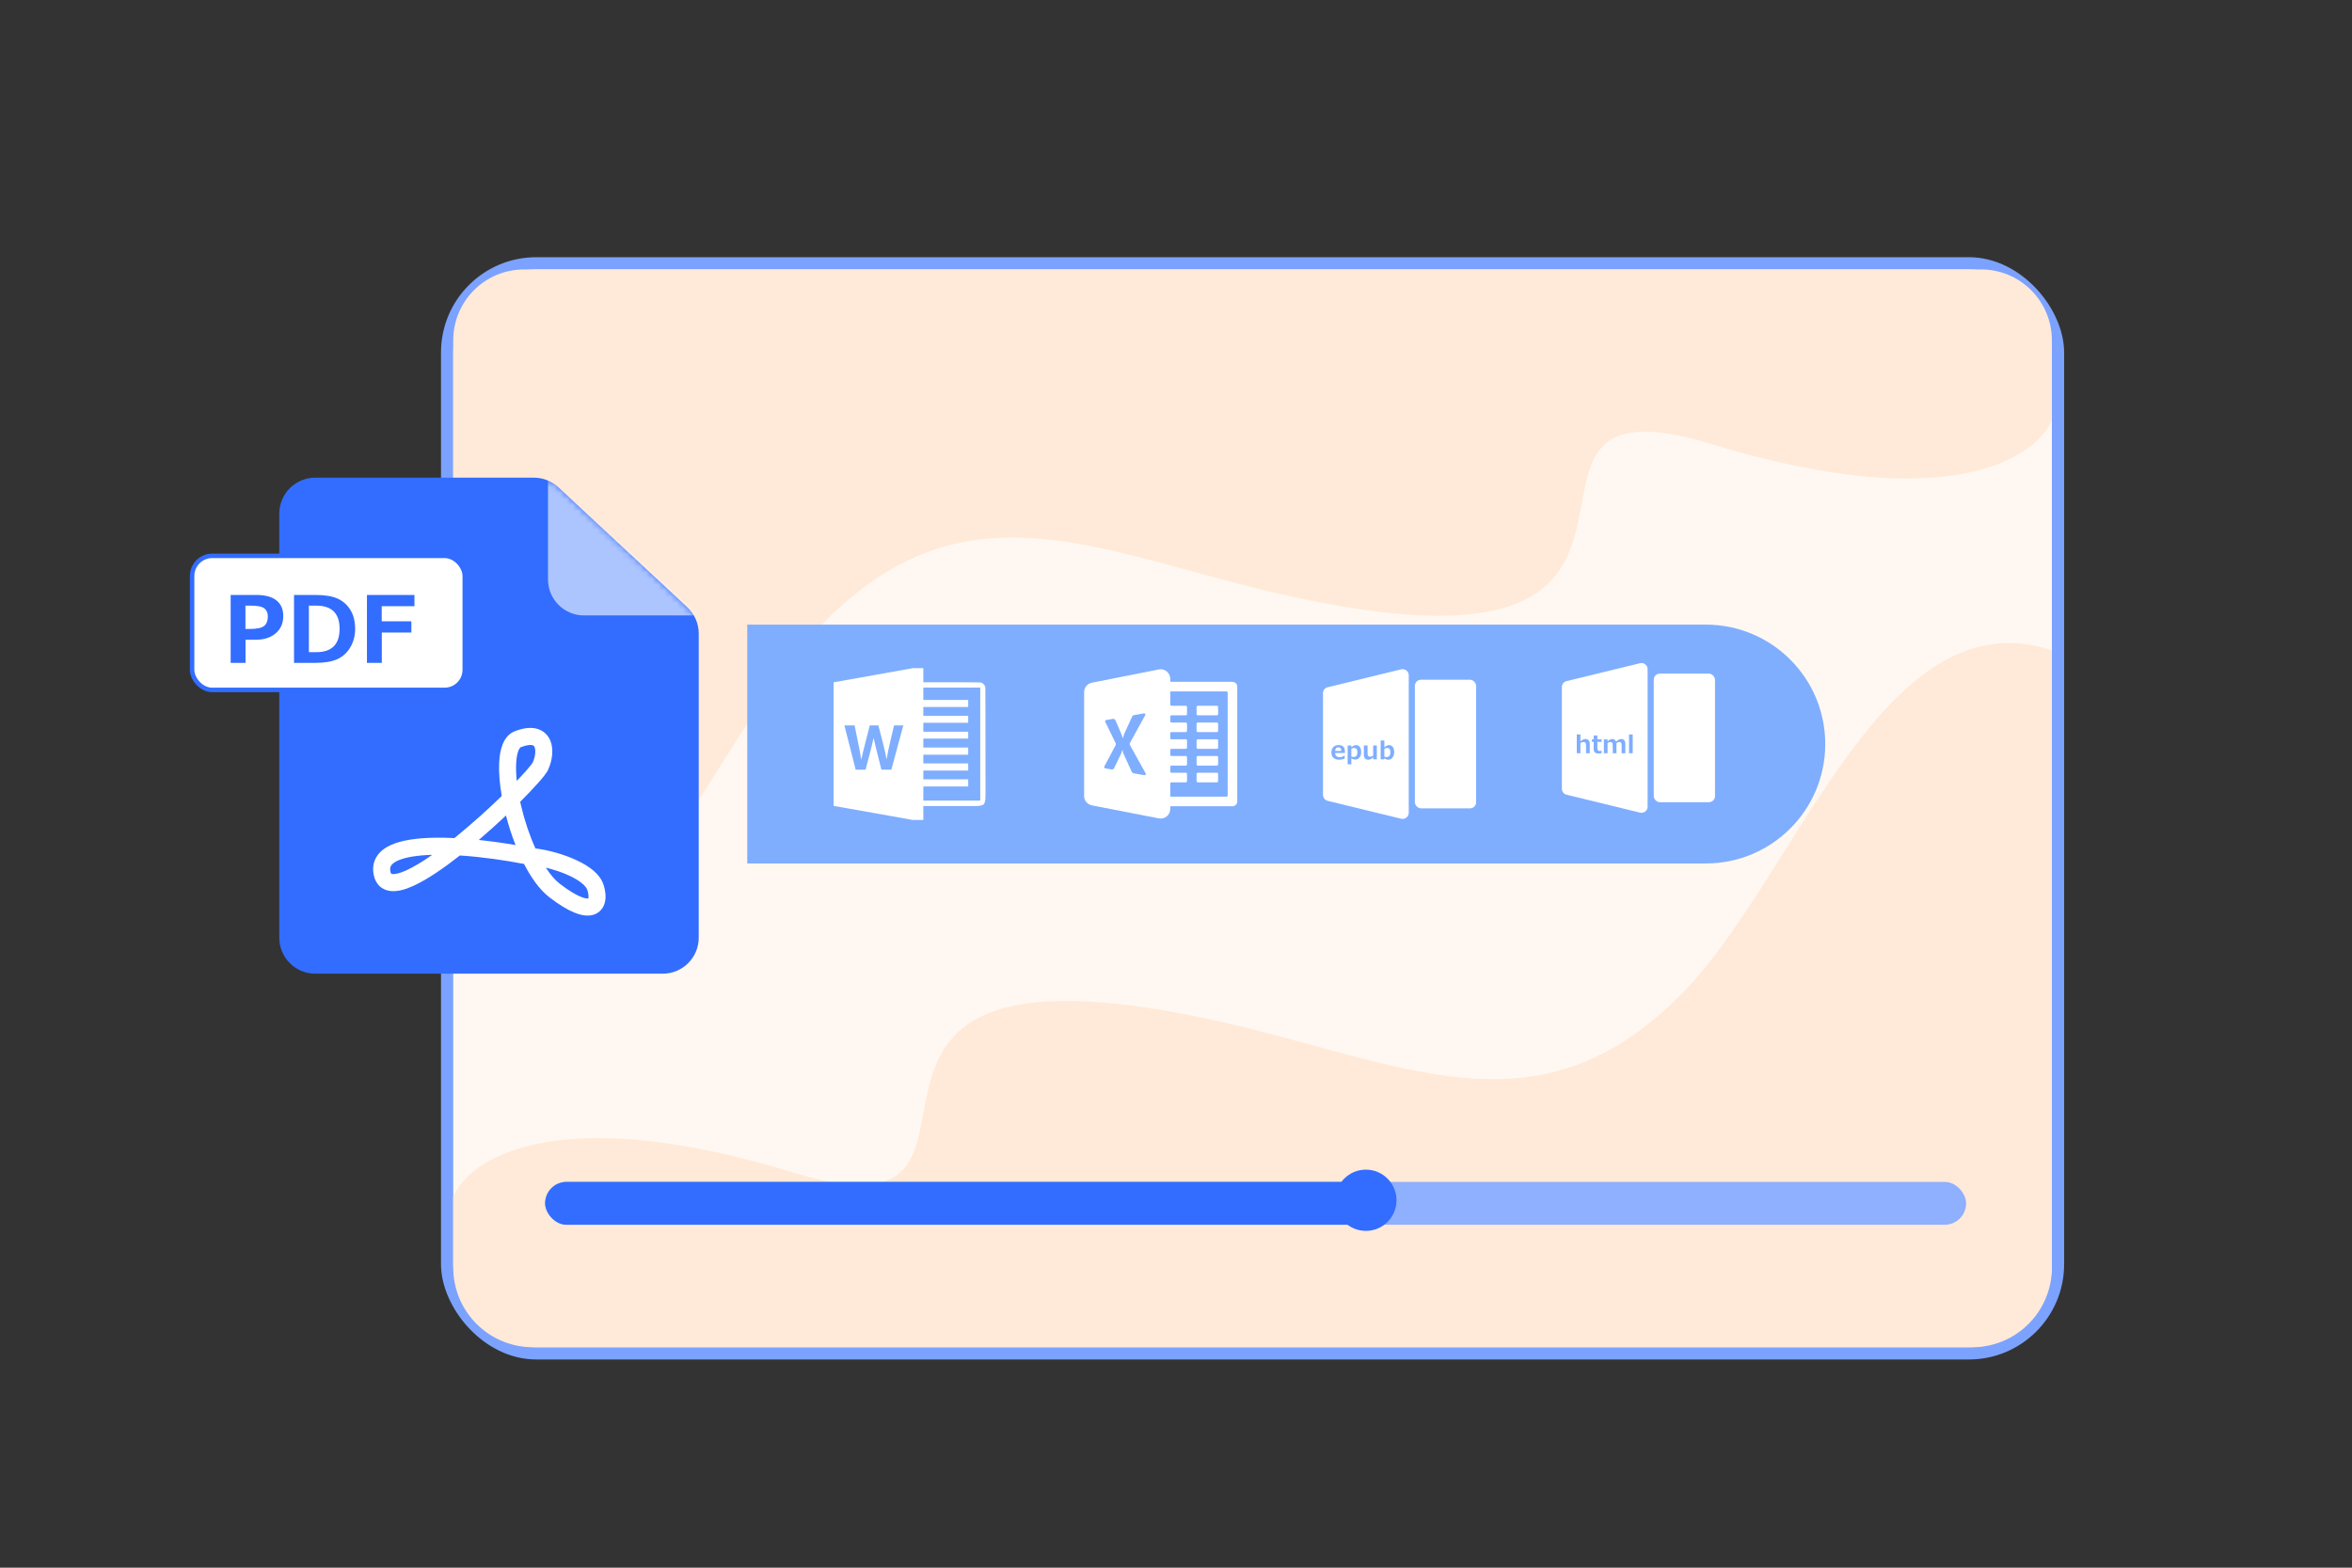
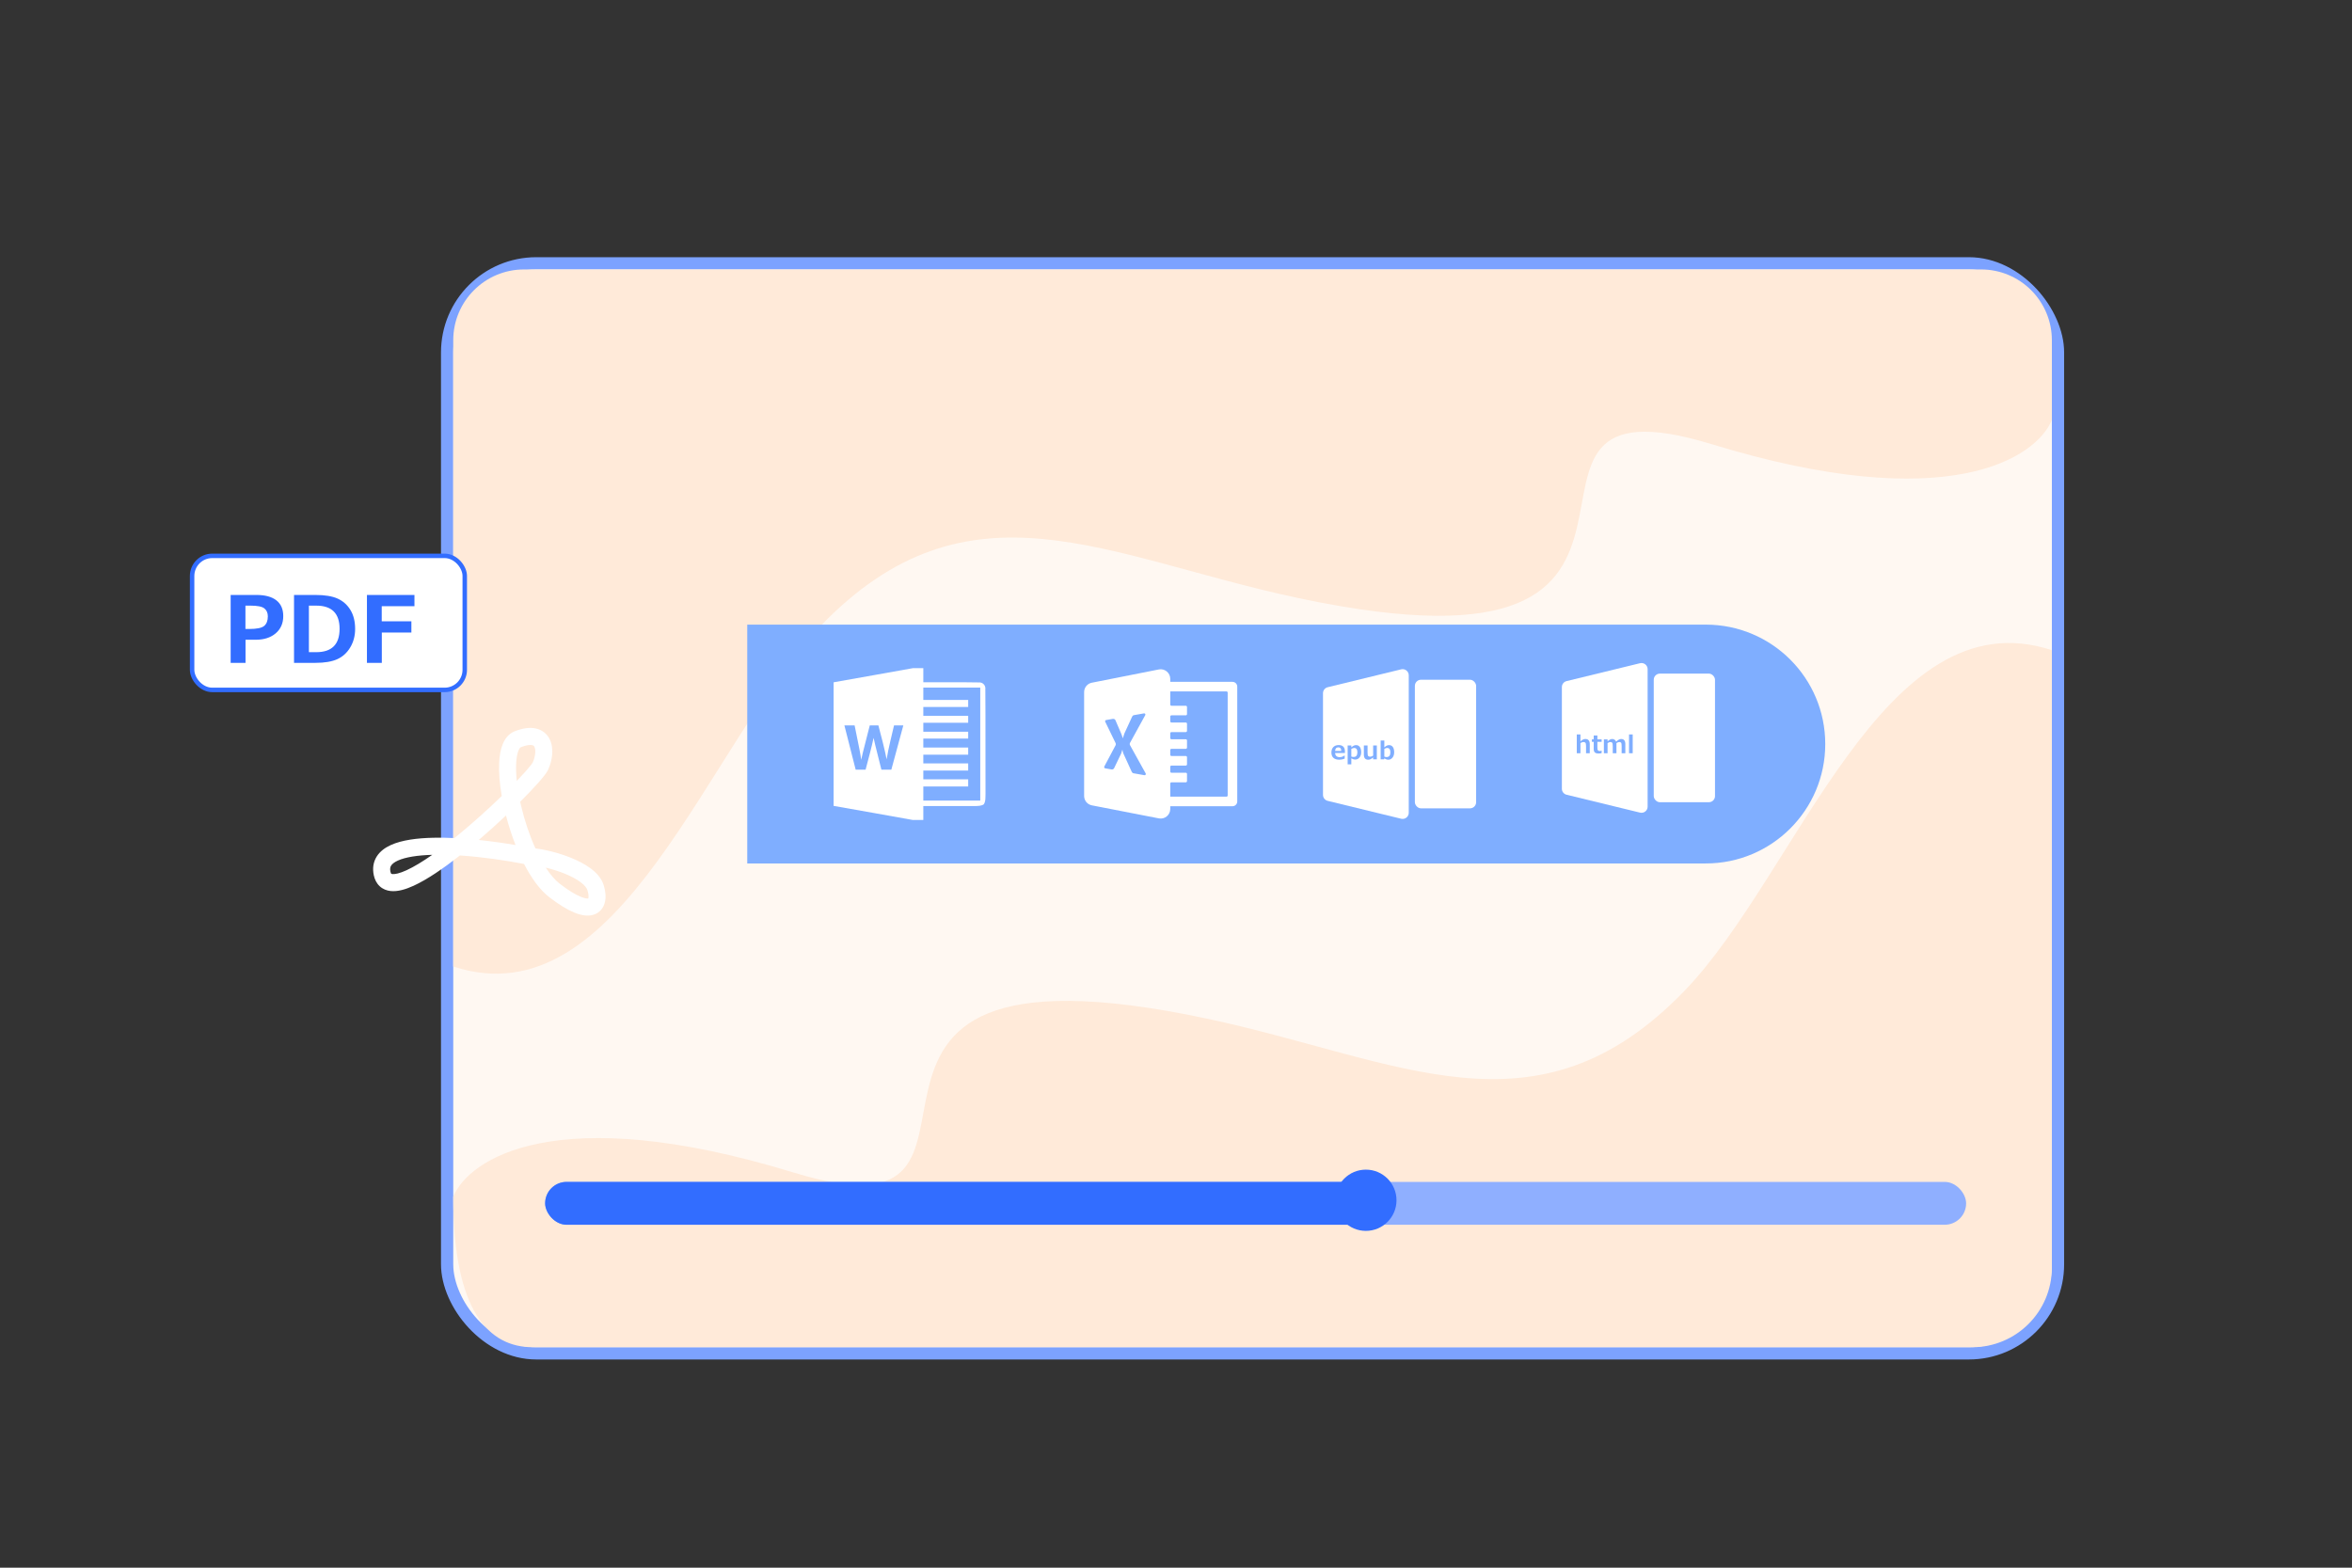
<svg xmlns="http://www.w3.org/2000/svg" width="384" height="256" viewBox="0 0 384 256" fill="none">
  <rect x="0" y="0" width="384" height="256" fill="#333333" stroke="none" />
  <rect x="73" y="43" width="263" height="178" rx="14.553" fill="#FFF8F2" stroke="#7CA2FF" stroke-width="2" />
  <path d="M74 55.558V157.827C101.5 166.861 115.5 121.33 134 102.179C158.186 77.14 180.5 90.977 212 97.67C285.748 113.342 237 59.538 279.5 72.547C318.229 84.402 332.5 74.715 335 68.572V55.558C335 49.175 329.825 44 323.442 44H85.558C79.175 44 74 49.175 74 55.558Z" fill="#FFEAD9" />
-   <path d="M335 207L335 106.173C307.5 97.139 293.5 142.67 275 161.821C250.814 186.86 228.5 173.024 197 166.33C123.252 150.658 172 204.462 129.5 191.453C90.771 179.598 76.5 189.285 74 195.428L74 207C74 214.18 79.82 220 87 220L322 220C329.18 220 335 214.18 335 207Z" fill="#FFEAD9" />
+   <path d="M335 207L335 106.173C307.5 97.139 293.5 142.67 275 161.821C250.814 186.86 228.5 173.024 197 166.33C123.252 150.658 172 204.462 129.5 191.453C90.771 179.598 76.5 189.285 74 195.428C74 214.18 79.82 220 87 220L322 220C329.18 220 335 214.18 335 207Z" fill="#FFEAD9" />
  <rect x="89" y="193" width="232" height="7" rx="3.5" fill="#8FAFFF" />
  <rect x="89" y="193" width="136" height="7" rx="3.5" fill="#326DFF" />
  <circle cx="223" cy="196" r="5" fill="#326DFF" />
-   <path fill-rule="evenodd" clip-rule="evenodd" d="M45.596 83.88C45.596 80.633 48.228 78 51.476 78H87.164C88.651 78 90.082 78.563 91.17 79.576L112.203 99.147C113.398 100.259 114.078 101.819 114.078 103.452V153.12C114.078 156.367 111.445 159 108.197 159L51.476 159C48.228 159 45.596 156.367 45.596 153.12V83.88Z" fill="#326DFF" />
  <mask id="mask0_3533_6227" style="mask-type:alpha" maskUnits="userSpaceOnUse" x="45" y="78" width="70" height="81">
-     <path fill-rule="evenodd" clip-rule="evenodd" d="M45.596 83.88C45.596 80.633 48.228 78 51.476 78H87.164C88.651 78 90.082 78.563 91.17 79.576L112.203 99.147C113.398 100.259 114.078 101.819 114.078 103.452V153.12C114.078 156.367 111.445 159 108.197 159L51.476 159C48.228 159 45.596 156.367 45.596 153.12V83.88Z" fill="white" />
-   </mask>
+     </mask>
  <g mask="url(#mask0_3533_6227)">
    <path opacity="0.6" fill-rule="evenodd" clip-rule="evenodd" d="M89.471 78L114.221 100.5H95.351C92.103 100.5 89.471 97.867 89.471 94.62V78Z" fill="white" />
  </g>
  <rect x="31.365" y="90.77" width="44.514" height="21.892" rx="3.284" fill="white" stroke="#326DFF" stroke-width="0.73" />
  <path d="M40.086 104.468V108.243H37.658V97.154H41.852C43.289 97.154 44.381 97.449 45.126 98.037C45.872 98.621 46.245 99.477 46.245 100.605C46.245 101.783 45.833 102.722 45.009 103.423C44.184 104.12 43.11 104.468 41.786 104.468H40.086ZM40.071 98.898V102.71H40.719C41.935 102.71 42.74 102.543 43.132 102.209C43.53 101.871 43.728 101.353 43.728 100.657C43.728 100.083 43.537 99.646 43.154 99.347C42.777 99.048 42.026 98.898 40.903 98.898H40.071ZM48.004 108.243V97.154H51.469C53.039 97.154 54.263 97.355 55.141 97.758C56.019 98.16 56.711 98.778 57.216 99.612C57.726 100.446 57.981 101.478 57.981 102.71C57.981 103.823 57.716 104.824 57.187 105.712C56.662 106.595 55.958 107.238 55.075 107.64C54.192 108.042 53 108.243 51.499 108.243H48.004ZM50.432 98.898V106.499H51.624C54.17 106.499 55.443 105.229 55.443 102.688C55.443 100.161 54.17 98.898 51.624 98.898H50.432ZM67.665 98.994H62.323V101.459H67.164V103.291H62.337V108.243H59.909V97.154H67.665V98.994Z" fill="#326DFF" />
  <path fill-rule="evenodd" clip-rule="evenodd" d="M94.78 146.429C93.953 146.084 92.834 145.426 91.387 144.312C90.625 143.726 89.855 142.828 89.112 141.687C90.074 141.917 91.129 142.237 92.134 142.64C93.16 143.052 94.075 143.526 94.763 144.036C95.472 144.562 95.804 145.023 95.909 145.366C96.102 145.994 96.112 146.429 96.065 146.654C96.059 146.682 96.053 146.703 96.047 146.719C95.927 146.739 95.548 146.748 94.78 146.429ZM96.032 146.756C96.032 146.756 96.032 146.756 96.032 146.755L96.032 146.756ZM87.419 138.548C89.007 138.735 91.187 139.26 93.164 140.053C94.32 140.517 95.469 141.095 96.413 141.795C97.336 142.48 98.206 143.385 98.562 144.545C98.83 145.418 98.964 146.368 98.781 147.233C98.583 148.167 97.988 149.041 96.889 149.377C95.918 149.674 94.818 149.46 93.718 149.003C92.584 148.531 91.251 147.718 89.697 146.523C88.096 145.291 86.706 143.308 85.56 141.083C82.575 140.499 78.747 139.935 75.085 139.696C72.42 141.792 69.745 143.628 67.522 144.645C66.264 145.219 64.937 145.635 63.759 145.501C63.131 145.43 62.502 145.197 61.986 144.714C61.474 144.236 61.178 143.612 61.032 142.945C60.79 141.836 60.933 140.782 61.502 139.874C62.047 139.004 62.895 138.408 63.811 137.992C65.616 137.173 68.122 136.859 70.747 136.802C71.851 136.777 73.008 136.798 74.187 136.855C74.328 136.741 74.469 136.627 74.611 136.511C77.194 134.402 79.771 132.065 81.917 129.984C81.576 128.014 81.417 126.133 81.497 124.533C81.551 123.435 81.722 122.39 82.076 121.519C82.43 120.65 83.037 119.802 84.042 119.412C85.283 118.93 86.427 118.742 87.431 118.947C88.5 119.167 89.275 119.807 89.717 120.665C90.132 121.47 90.219 122.386 90.152 123.212C90.083 124.052 89.847 124.908 89.499 125.675C89.355 125.994 89.108 126.34 88.871 126.647C88.613 126.982 88.283 127.374 87.899 127.808C87.132 128.674 86.113 129.746 84.929 130.925C84.978 131.154 85.031 131.385 85.085 131.618C85.64 133.979 86.445 136.405 87.419 138.548ZM84.17 137.995C82.32 137.677 80.263 137.382 78.168 137.164C79.716 135.839 81.226 134.475 82.609 133.172C83.028 134.793 83.555 136.432 84.17 137.995ZM84.374 127.522C84.264 126.475 84.228 125.511 84.27 124.672C84.316 123.74 84.456 123.041 84.646 122.574C84.837 122.106 85.01 122.023 85.044 122.01C86.02 121.631 86.591 121.619 86.875 121.677C87.094 121.722 87.181 121.809 87.251 121.946C87.349 122.136 87.425 122.48 87.384 122.984C87.344 123.474 87.2 124.018 86.972 124.522C86.972 124.522 86.971 124.522 86.971 124.523C86.963 124.536 86.89 124.664 86.676 124.941C86.469 125.209 86.184 125.55 85.824 125.957C85.419 126.415 84.931 126.942 84.374 127.522ZM70.571 139.593C69.026 140.676 67.591 141.551 66.371 142.109C65.219 142.635 64.469 142.778 64.071 142.733C63.988 142.723 63.939 142.707 63.914 142.697C63.892 142.687 63.883 142.68 63.878 142.675L63.878 142.675C63.873 142.67 63.8 142.602 63.744 142.348C63.637 141.855 63.721 141.566 63.853 141.357C64.008 141.109 64.332 140.813 64.955 140.531C66.189 139.971 68.141 139.662 70.571 139.593Z" fill="white" />
  <path d="M122 102H278.5C289.27 102 298 110.73 298 121.5C298 132.27 289.27 141 278.5 141H122V102Z" fill="#7FAEFF" />
  <g clip-path="url(#clip0_3533_6227)">
    <path d="M201.219 111.344H191.062V110.853C191.062 109.869 190.162 109.129 189.197 109.32L178.26 111.485C177.527 111.629 177 112.271 177 113.019V129.979C177 130.726 177.53 131.371 178.265 131.512L189.202 133.639C190.167 133.827 191.062 133.087 191.062 132.105V131.656H201.219C201.651 131.656 202 131.307 202 130.875V112.125C202 111.693 201.651 111.344 201.219 111.344ZM180.293 125.174L182.134 121.705C182.193 121.595 182.195 121.463 182.142 121.351L180.445 117.86C180.389 117.743 180.459 117.604 180.586 117.582L181.69 117.389C181.868 117.357 182.044 117.452 182.117 117.618L183.067 119.83C183.157 120.045 183.235 120.282 183.301 120.545H183.321C183.389 120.301 183.475 120.042 183.577 119.767L184.849 117.003C184.903 116.886 185.01 116.803 185.137 116.781L186.775 116.493C186.937 116.463 187.059 116.634 186.98 116.778L184.493 121.307C184.429 121.424 184.429 121.568 184.493 121.686L187.051 126.3C187.132 126.444 187.007 126.615 186.846 126.588L185.071 126.275C184.944 126.253 184.837 126.17 184.783 126.053L183.404 123.033C183.355 122.923 183.304 122.728 183.25 122.447H183.23C183.204 122.584 183.145 122.777 183.055 123.031L181.9 125.433C181.824 125.592 181.653 125.68 181.48 125.648L180.43 125.465C180.301 125.436 180.23 125.291 180.293 125.174ZM200.438 129.898C200.438 130.006 200.35 130.094 200.242 130.094H191.062V127.945C191.062 127.838 191.15 127.75 191.258 127.75H193.602C193.709 127.75 193.797 127.662 193.797 127.555V126.383C193.797 126.275 193.709 126.187 193.602 126.187H191.258C191.15 126.187 191.062 126.1 191.062 125.992V125.211C191.062 125.104 191.15 125.016 191.258 125.016H193.602C193.709 125.016 193.797 124.928 193.797 124.82V123.648C193.797 123.541 193.709 123.453 193.602 123.453H191.258C191.15 123.453 191.062 123.365 191.062 123.258V122.477C191.062 122.369 191.15 122.281 191.258 122.281H193.602C193.709 122.281 193.797 122.193 193.797 122.086V120.914C193.797 120.807 193.709 120.719 193.602 120.719H191.258C191.15 120.719 191.062 120.631 191.062 120.523V119.742C191.062 119.635 191.15 119.547 191.258 119.547H193.602C193.709 119.547 193.797 119.459 193.797 119.352V118.18C193.797 118.072 193.709 117.984 193.602 117.984H191.258C191.15 117.984 191.062 117.896 191.062 117.789V117.008C191.062 116.9 191.15 116.812 191.258 116.812H193.602C193.709 116.812 193.797 116.725 193.797 116.617V115.445C193.797 115.338 193.709 115.25 193.602 115.25H191.258C191.15 115.25 191.062 115.162 191.062 115.055V112.906H200.242C200.35 112.906 200.438 112.994 200.438 113.102V129.898Z" fill="white" />
-     <path d="M195.555 115.25C195.447 115.25 195.359 115.338 195.359 115.445V116.617C195.359 116.725 195.447 116.812 195.555 116.812H198.68C198.787 116.812 198.875 116.725 198.875 116.617V115.445C198.875 115.338 198.787 115.25 198.68 115.25H195.555ZM195.555 117.984C195.447 117.984 195.359 118.072 195.359 118.18V119.352C195.359 119.459 195.447 119.547 195.555 119.547H198.68C198.787 119.547 198.875 119.459 198.875 119.352V118.18C198.875 118.072 198.787 117.984 198.68 117.984H195.555ZM195.555 120.719C195.447 120.719 195.359 120.807 195.359 120.914V122.086C195.359 122.193 195.447 122.281 195.555 122.281H198.68C198.787 122.281 198.875 122.193 198.875 122.086V120.914C198.875 120.807 198.787 120.719 198.68 120.719H195.555ZM195.555 123.453C195.447 123.453 195.359 123.541 195.359 123.648V124.82C195.359 124.928 195.447 125.016 195.555 125.016H198.68C198.787 125.016 198.875 124.928 198.875 124.82V123.648C198.875 123.541 198.787 123.453 198.68 123.453H195.555ZM195.555 126.188C195.447 126.188 195.359 126.275 195.359 126.383V127.555C195.359 127.662 195.447 127.75 195.555 127.75H198.68C198.787 127.75 198.875 127.662 198.875 127.555V126.383C198.875 126.275 198.787 126.188 198.68 126.188H195.555Z" fill="white" />
  </g>
  <path d="M160.871 112.541C160.89 112.393 160.876 112.242 160.828 112.101C160.781 111.959 160.702 111.83 160.597 111.723C160.492 111.617 160.364 111.536 160.223 111.487C160.081 111.437 159.931 111.421 159.783 111.439C156.773 111.38 153.761 111.439 150.745 111.413V109.106H149.06C144.741 109.893 140.419 110.645 136.1 111.418V131.599C140.398 132.369 144.697 133.104 148.995 133.894H150.745V131.628H159.202C159.684 131.599 160.215 131.628 160.626 131.337C160.955 130.815 160.871 130.17 160.9 129.587C160.871 123.915 160.92 118.222 160.871 112.541ZM145.524 125.688H143.904C143.523 124.087 142.888 121.75 142.632 120.511H142.622C142.359 121.798 141.706 124.232 141.32 125.688H139.702L137.861 118.456H139.528C140.206 121.779 140.515 123.253 140.599 124.049H140.61C140.885 122.72 141.583 120.203 142.005 118.456H143.41C143.782 119.844 144.513 122.65 144.749 123.973H144.759C144.999 122.381 145.71 119.58 145.964 118.456H147.482L145.524 125.688ZM160.042 130.733H150.745V128.426H158.071V127.259H150.745V125.831H158.071V124.664H150.745V123.235H158.071V122.068H150.745V120.611H158.071V119.488H150.745V118.03H158.071V116.892H150.745V115.449H158.071V114.297H150.745V112.279H160.042V130.733Z" fill="white" />
  <path d="M216 113.195C216 112.734 216.315 112.332 216.763 112.223L228.763 109.301C229.393 109.148 230 109.625 230 110.273V132.727C230 133.375 229.393 133.852 228.763 133.699L216.763 130.777C216.315 130.668 216 130.266 216 129.805V113.195Z" fill="white" />
  <path d="M255 112.195C255 111.734 255.315 111.332 255.763 111.223L267.763 108.301C268.393 108.148 269 108.625 269 109.273V131.727C269 132.375 268.393 132.852 267.763 132.699L255.763 129.777C255.315 129.668 255 129.266 255 128.805V112.195Z" fill="white" />
  <rect x="231" y="111" width="10" height="21" rx="1" fill="white" />
  <rect x="270" y="110" width="10" height="21" rx="1" fill="white" />
  <path d="M219.582 122.963H217.979C218.005 123.416 218.262 123.643 218.75 123.643C219.005 123.643 219.262 123.55 219.52 123.365H219.541V123.885C219.235 124.002 218.947 124.061 218.678 124.061C218.253 124.061 217.93 123.96 217.707 123.758C217.484 123.556 217.373 123.265 217.373 122.885C217.373 122.507 217.479 122.21 217.689 121.994C217.9 121.777 218.191 121.668 218.562 121.668C219.242 121.668 219.582 122.029 219.582 122.752V122.963ZM218.982 122.623C218.977 122.234 218.819 122.039 218.508 122.039C218.177 122.039 218.001 122.234 217.979 122.623H218.982ZM220.625 123.84V124.814H220.025V121.738H220.625V122.041C220.799 121.894 220.941 121.796 221.051 121.748C221.161 121.7 221.278 121.676 221.4 121.676C221.665 121.676 221.87 121.777 222.016 121.98C222.161 122.184 222.234 122.467 222.234 122.832C222.234 123.19 222.142 123.48 221.957 123.703C221.772 123.924 221.542 124.035 221.266 124.035C221.073 124.035 220.859 123.97 220.625 123.84ZM220.625 122.299V123.545C220.732 123.589 220.854 123.611 220.99 123.611C221.406 123.611 221.613 123.359 221.613 122.855C221.613 122.378 221.439 122.139 221.092 122.139C220.95 122.139 220.794 122.192 220.625 122.299ZM224.789 124H224.189V123.684C224.007 123.832 223.859 123.932 223.744 123.984C223.63 124.036 223.51 124.062 223.387 124.062C222.91 124.062 222.672 123.783 222.672 123.225V121.738H223.275V122.865C223.275 123.18 223.31 123.376 223.379 123.453C223.448 123.53 223.561 123.568 223.717 123.568C223.851 123.568 224.008 123.51 224.189 123.393V121.738H224.789V124ZM226.014 123.84L225.975 124H225.412V120.926H226.012V122.041C226.186 121.894 226.328 121.796 226.438 121.748C226.548 121.7 226.665 121.676 226.787 121.676C227.053 121.676 227.258 121.778 227.402 121.982C227.548 122.187 227.621 122.474 227.621 122.844C227.621 123.206 227.529 123.499 227.344 123.725C227.159 123.95 226.928 124.062 226.652 124.062C226.454 124.062 226.242 123.988 226.014 123.84ZM226.012 122.299V123.553C226.145 123.602 226.266 123.627 226.377 123.627C226.792 123.627 227 123.371 227 122.859C227 122.379 226.826 122.139 226.479 122.139C226.337 122.139 226.181 122.192 226.012 122.299Z" fill="#7FAEFF" />
  <path d="M259.551 123H258.947V121.873C258.947 121.558 258.912 121.363 258.842 121.287C258.773 121.21 258.66 121.172 258.504 121.172C258.374 121.172 258.217 121.23 258.033 121.346V123H257.434V119.926H258.033V121.055C258.221 120.901 258.37 120.799 258.482 120.75C258.596 120.701 258.714 120.676 258.836 120.676C259.312 120.676 259.551 120.955 259.551 121.514V123ZM261.49 122.986C261.33 123.025 261.159 123.045 260.977 123.045C260.707 123.045 260.51 122.988 260.385 122.873C260.26 122.757 260.197 122.57 260.197 122.312V121.135H259.9V120.738H260.199V120.104H260.797V120.738H261.49V121.135H260.797V122.066C260.797 122.306 260.827 122.462 260.889 122.535C260.95 122.608 261.053 122.645 261.197 122.645C261.29 122.645 261.382 122.622 261.473 122.576H261.49V122.986ZM265.361 123H264.758V121.865C264.758 121.714 264.751 121.582 264.736 121.469C264.723 121.354 264.684 121.276 264.617 121.234C264.552 121.193 264.462 121.172 264.346 121.172C264.243 121.172 264.098 121.229 263.91 121.344V123H263.307V121.865C263.307 121.706 263.299 121.572 263.283 121.463C263.268 121.352 263.227 121.276 263.16 121.234C263.095 121.193 263.006 121.172 262.893 121.172C262.785 121.172 262.64 121.23 262.459 121.346V123H261.859V120.738H262.459V121.055C262.657 120.892 262.807 120.788 262.908 120.744C263.011 120.699 263.117 120.676 263.227 120.676C263.51 120.676 263.72 120.82 263.855 121.109C264.047 120.943 264.203 120.829 264.324 120.768C264.445 120.706 264.564 120.676 264.68 120.676C265.134 120.676 265.361 120.955 265.361 121.514V123ZM266.564 123H265.965V119.926H266.564V123Z" fill="#7FAEFF" />
  <defs>
    <clipPath id="clip0_3533_6227">
      <rect width="25" height="25" fill="white" transform="translate(177 109)" />
    </clipPath>
  </defs>
</svg>